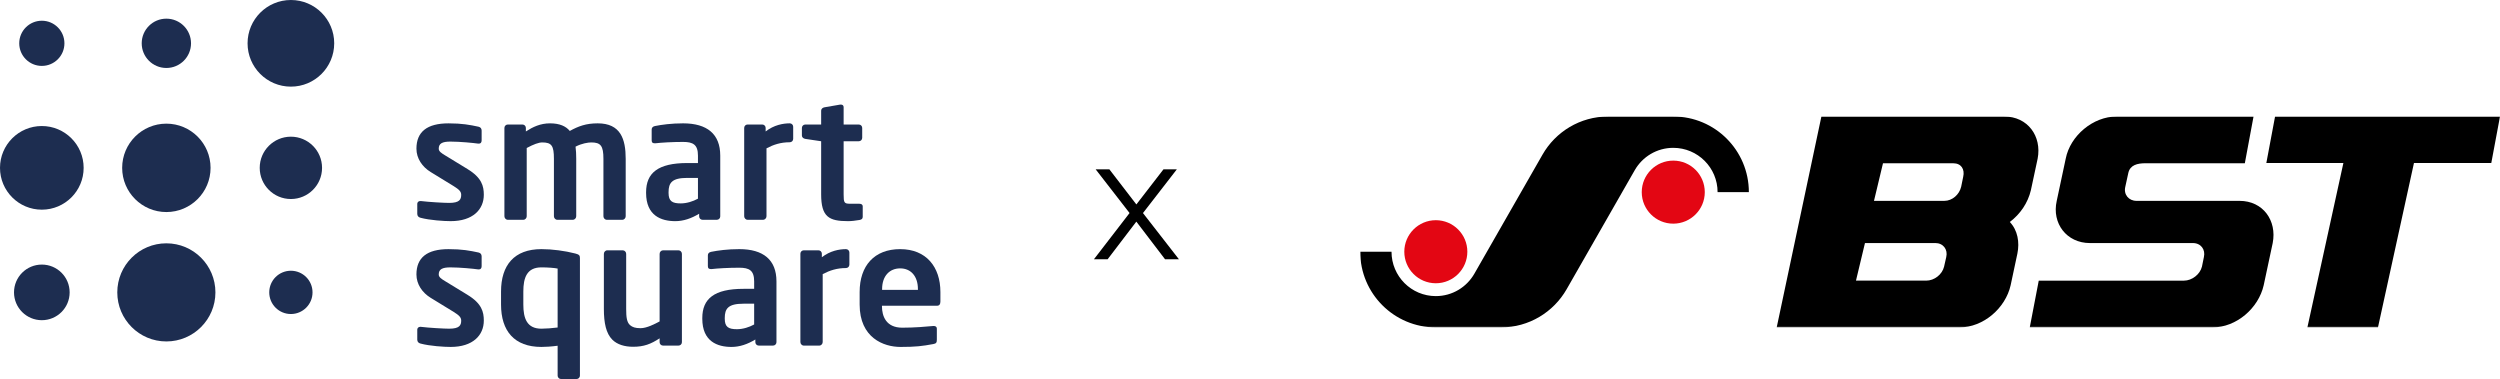
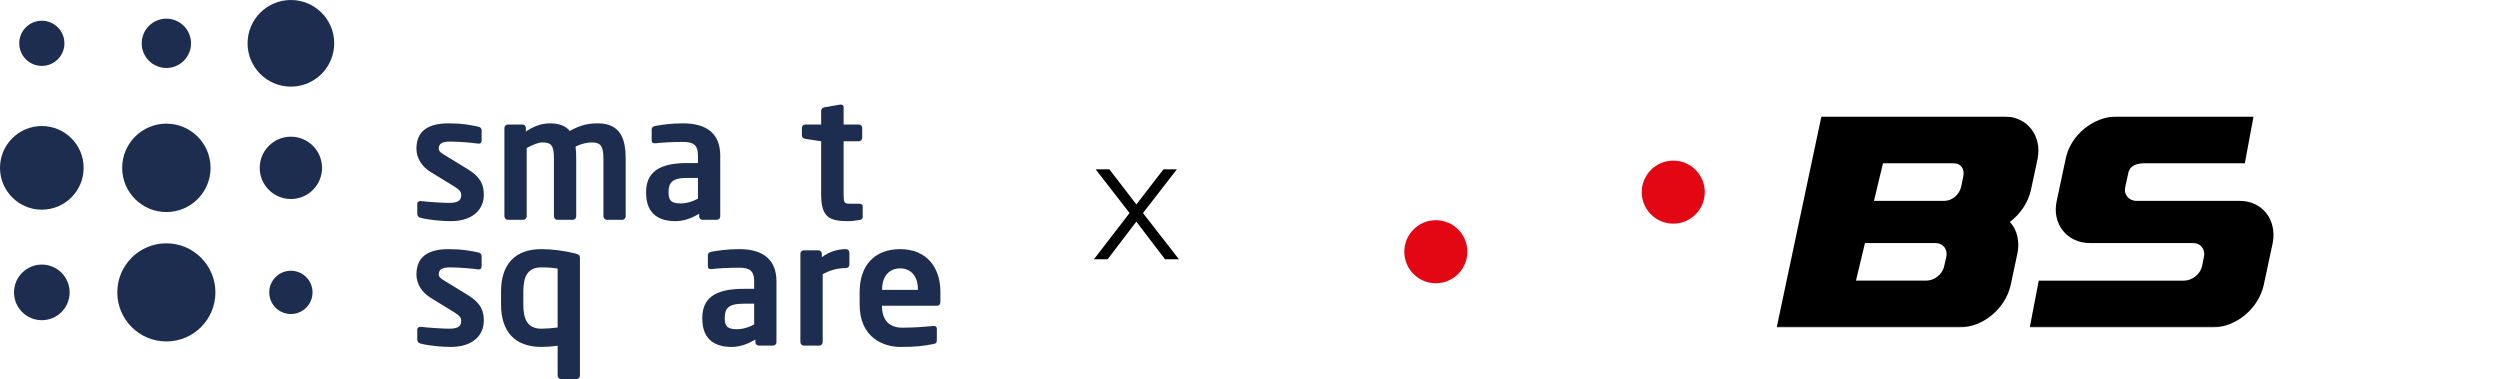
<svg xmlns="http://www.w3.org/2000/svg" width="2189" height="332" viewBox="0 0 2189 332" fill="none">
  <path d="M788.2 218.14C765.57 218.14 752.7 232.64 752.7 255.71V266.66C752.7 295.8 773.7 303.78 788.5 303.78C801.81 303.78 807.58 303.04 817.19 301.26C819.85 300.82 820.3 299.78 820.3 297.42V287.66C820.3 286.18 819.12 285.44 817.64 285.44H817.2C810.99 286.03 800.78 286.92 789.99 286.92C775.79 286.92 772.24 276.72 772.24 268.14V267.7H820.46C822.53 267.7 823.42 266.37 823.42 264V255.72C823.42 233.68 810.99 218.15 788.22 218.15L788.2 218.14ZM803.73 253.78H772.37V253.19C772.37 241.5 779.03 234.99 788.2 234.99C797.37 234.99 803.73 241.65 803.73 253.19V253.78Z" fill="#1D2D50" />
  <path d="M740.76 218.14C734.84 218.14 726.86 219.62 719.61 225.24V222.13C719.61 220.51 718.28 219.17 716.65 219.17H703.78C702.15 219.17 700.82 220.5 700.82 222.13V299.49C700.82 301.12 702.15 302.6 703.78 302.6H717.39C719.02 302.6 720.35 301.12 720.35 299.49V240.03C726.56 236.77 732.77 234.71 740.76 234.71C742.39 234.71 743.72 233.38 743.72 231.75V221.1C743.72 219.47 742.39 218.14 740.76 218.14Z" fill="#1D2D50" />
  <path d="M647.32 218.14C637.12 218.14 628.54 219.32 622.62 220.51C620.7 220.95 619.81 221.99 619.81 223.61V233.08C619.81 235.15 620.99 235.59 622.47 235.59H623.21C628.09 235 637.85 234.41 647.32 234.41C656.05 234.41 660.34 236.77 660.34 246.39V252.9H651.02C625.28 252.9 614.93 261.62 614.93 278.49V279.08C614.93 299.05 628.24 303.78 640.52 303.78C647.62 303.78 654.57 301.41 661.38 297.27V299.63C661.38 301.26 662.71 302.59 664.34 302.59H676.91C678.54 302.59 679.87 301.26 679.87 299.63V246.39C679.87 227.46 668.33 218.14 647.33 218.14H647.32ZM660.34 284.11C656.05 286.47 650.58 288.25 645.25 288.25C637.85 288.25 634.6 286.33 634.6 279.08V278.49C634.6 270.21 637.56 265.92 651.02 265.92H660.34V284.11Z" fill="#1D2D50" />
-   <path d="M594.12 219.18H580.52C578.89 219.18 577.56 220.66 577.56 222.28V281.44C573.42 283.66 566.32 287.36 560.85 287.36C556.26 287.36 553.75 286.47 551.68 284.7C548.87 282.19 548.28 277.9 548.28 270.5V222.28C548.28 220.65 546.95 219.18 545.32 219.18H531.71C530.08 219.18 528.75 220.66 528.75 222.28V270.5C528.75 282.78 530.67 291.94 536.15 297.42C540.44 301.71 546.95 303.63 554.34 303.63C563.8 303.63 569.87 301.27 577.56 296.24V299.64C577.56 301.27 578.89 302.6 580.52 302.6H594.12C595.75 302.6 597.08 301.27 597.08 299.64V222.28C597.08 220.65 595.75 219.18 594.12 219.18Z" fill="#1D2D50" />
  <path d="M503.79 221.98C494.62 219.61 483.53 218.14 474.06 218.14C450.24 218.14 438.71 232.19 438.71 255.26V266.65C438.71 289.72 450.25 303.77 474.06 303.77C477.61 303.77 482.78 303.47 488.26 302.73V328.91C488.26 330.54 489.59 331.87 491.22 331.87H504.83C506.46 331.87 507.79 330.54 507.79 328.91V225.97C507.79 223.75 507.2 222.87 503.8 221.98H503.79ZM488.26 286.76C484.12 287.35 477.61 287.8 474.06 287.8C461.34 287.8 458.23 278.78 458.23 266.65V255.26C458.23 243.13 461.34 234.11 474.06 234.11C479.38 234.11 485.45 234.55 488.26 235.15V286.77V286.76Z" fill="#1D2D50" />
  <path d="M409.46 258.22L390.08 246.39C386.38 244.17 384.16 242.69 384.16 240.33C384.16 235.75 387.27 234.12 394.37 234.12C402.8 234.12 414.63 235.3 418.77 235.9H419.36C420.84 235.9 421.72 234.86 421.72 233.09V224.51C421.72 222.73 420.83 221.55 419.06 221.11C411.52 219.48 404.71 218.15 392.73 218.15C373.95 218.15 364.63 225.55 364.63 240.33C364.63 248.91 369.81 256.31 377.05 260.74L397.31 273.16C402.04 276.12 403.82 277.89 403.82 280.7C403.82 284.69 402.49 287.8 393.32 287.8C388.88 287.8 375.57 287.06 368.47 286.17H367.88C366.4 286.17 365.36 287.35 365.36 288.54V297.41C365.36 299.19 366.4 300.37 368.17 300.81C376.45 303.03 388.87 303.77 394.64 303.77C414.02 303.77 423.63 293.57 423.63 280.7C423.63 273.16 421.85 265.76 409.43 258.22H409.46Z" fill="#1D2D50" />
  <path d="M755.4 189.94V180.62C755.4 179.14 754.22 178.4 752.29 178.4H744.45C739.13 178.4 738.68 177.51 738.68 170.12V123.68H751.99C753.61 123.68 754.95 122.35 754.95 120.72V111.99C754.95 110.36 753.62 109.03 751.99 109.03H738.68V93.79C738.68 92.31 737.64 91.57 736.31 91.57H735.72L721.96 93.94C720.33 94.24 719 95.27 719 96.9V109.03H705.1C703.47 109.03 702.14 110.36 702.14 111.99V118.65C702.14 120.28 703.47 121.31 705.1 121.61L719 123.68V170.12C719 189.94 725.8 193.64 742.52 193.64C745.77 193.64 749.03 193.2 752.58 192.61C754.5 192.31 755.39 191.43 755.39 189.95L755.4 189.94Z" fill="#1D2D50" />
-   <path d="M691.55 107.99C685.63 107.99 677.65 109.47 670.4 115.09V111.98C670.4 110.36 669.07 109.02 667.44 109.02H654.57C652.94 109.02 651.61 110.35 651.61 111.98V189.34C651.61 190.96 652.94 192.44 654.57 192.44H668.18C669.81 192.44 671.14 190.96 671.14 189.34V129.88C677.35 126.62 683.56 124.56 691.55 124.56C693.18 124.56 694.51 123.23 694.51 121.6V110.95C694.51 109.32 693.18 107.99 691.55 107.99Z" fill="#1D2D50" />
  <path d="M627.69 192.45C629.32 192.45 630.65 191.12 630.65 189.49V136.25C630.65 117.32 619.11 108 598.11 108C587.91 108 579.33 109.18 573.41 110.37C571.49 110.81 570.6 111.85 570.6 113.47V122.94C570.6 125.01 571.78 125.45 573.26 125.45H574C578.88 124.86 588.64 124.27 598.11 124.27C606.84 124.27 611.13 126.64 611.13 136.25V142.76H601.81C576.07 142.76 565.72 151.48 565.72 168.35V168.94C565.72 188.91 579.03 193.64 591.31 193.64C598.41 193.64 605.36 191.27 612.17 187.13V189.49C612.17 191.12 613.5 192.45 615.13 192.45H627.7H627.69ZM611.13 173.96C606.84 176.32 601.37 178.1 596.04 178.1C588.64 178.1 585.39 176.18 585.39 168.93V168.34C585.39 160.06 588.35 155.77 601.81 155.77H611.13V173.96Z" fill="#1D2D50" />
  <path d="M531.3 192.45H544.9C546.53 192.45 547.86 190.97 547.86 189.35V139.06C547.86 121.75 543.42 108 523.31 108C513.1 108 506.45 110.51 498.91 114.66C495.51 110.52 490.03 108 481.6 108C473.17 108 466.66 111.1 460.45 115.1V111.99C460.45 110.36 459.12 109.03 457.49 109.03H444.62C442.99 109.03 441.66 110.36 441.66 111.99V189.35C441.66 190.98 442.99 192.45 444.62 192.45H458.23C459.86 192.45 461.19 190.97 461.19 189.35V129.59C467.26 126.34 471.69 124.71 474.8 124.71C483.08 124.71 485.01 127.67 485.01 139.06V189.35C485.01 190.98 486.34 192.45 487.97 192.45H501.58C503.21 192.45 504.54 190.97 504.54 189.35V139.06C504.54 135.36 504.39 131.66 503.95 128.41C509.27 125.6 514.89 124.71 517.71 124.71C525.99 124.71 528.36 127.67 528.36 139.06V189.35C528.36 190.98 529.69 192.45 531.32 192.45H531.3Z" fill="#1D2D50" />
  <path d="M409.46 148.08L390.08 136.25C386.38 134.03 384.16 132.55 384.16 130.19C384.16 125.61 387.27 123.98 394.37 123.98C402.8 123.98 414.63 125.16 418.77 125.76H419.36C420.84 125.76 421.72 124.72 421.72 122.95V114.37C421.72 112.59 420.83 111.41 419.06 110.97C411.52 109.34 404.71 108.01 392.73 108.01C373.95 108.01 364.63 115.41 364.63 130.19C364.63 138.77 369.81 146.17 377.05 150.6L397.31 163.02C402.04 165.98 403.82 167.75 403.82 170.56C403.82 174.55 402.49 177.66 393.32 177.66C388.88 177.66 375.57 176.92 368.47 176.03H367.88C366.4 176.03 365.36 177.21 365.36 178.4V187.27C365.36 189.05 366.4 190.23 368.17 190.67C376.45 192.89 388.87 193.63 394.64 193.63C414.02 193.63 423.63 183.43 423.63 170.56C423.63 163.02 421.85 155.62 409.43 148.08H409.46Z" fill="#1D2D50" />
  <path d="M281.99 146.97C281.99 162.04 269.77 174.26 254.7 174.26C239.63 174.26 227.41 162.04 227.41 146.97C227.41 131.9 239.63 119.68 254.7 119.68C269.77 119.68 281.99 131.9 281.99 146.97Z" fill="#1D2D50" />
  <path d="M273.65 256.01C273.65 266.47 265.17 274.96 254.7 274.96C244.23 274.96 235.75 266.48 235.75 256.01C235.75 245.54 244.23 237.06 254.7 237.06C265.17 237.06 273.65 245.54 273.65 256.01Z" fill="#1D2D50" />
  <path d="M188.62 256.01C188.62 232.29 169.39 213.05 145.66 213.05C121.93 213.05 102.7 232.29 102.7 256.01C102.7 279.73 121.93 298.97 145.66 298.97C169.39 298.97 188.62 279.73 188.62 256.01Z" fill="#1D2D50" />
  <path d="M73.24 146.97C73.24 126.75 56.84 110.35 36.62 110.35C16.4 110.35 0 126.75 0 146.97C0 167.19 16.4 183.59 36.62 183.59C56.84 183.59 73.24 167.19 73.24 146.97Z" fill="#1D2D50" />
  <path d="M56.41 37.93C56.41 48.86 47.55 57.71 36.63 57.71C25.71 57.71 16.84 48.85 16.84 37.93C16.84 27.01 25.7 18.15 36.63 18.15C47.56 18.15 56.41 27.01 56.41 37.93Z" fill="#1D2D50" />
  <path d="M167.26 37.93C167.26 49.85 157.59 59.52 145.67 59.52C133.75 59.52 124.08 49.85 124.08 37.93C124.08 26.01 133.75 16.34 145.67 16.34C157.59 16.34 167.26 26.01 167.26 37.93Z" fill="#1D2D50" />
  <path d="M60.98 256.01C60.98 242.56 50.08 231.66 36.63 231.66C23.18 231.66 12.27 242.56 12.27 256.01C12.27 269.46 23.17 280.36 36.63 280.36C50.09 280.36 60.98 269.46 60.98 256.01Z" fill="#1D2D50" />
  <path d="M184.37 146.97C184.37 125.59 167.04 108.27 145.67 108.27C124.3 108.27 106.97 125.6 106.97 146.97C106.97 168.34 124.3 185.67 145.67 185.67C167.04 185.67 184.37 168.34 184.37 146.97Z" fill="#1D2D50" />
  <path d="M292.63 37.93C292.63 58.88 275.65 75.86 254.7 75.86C233.75 75.86 216.77 58.88 216.77 37.93C216.77 16.98 233.76 0 254.71 0C275.66 0 292.64 16.98 292.64 37.93" fill="#1D2D50" />
  <path d="M957.85 227L991.15 183.8L991 189.05L959.35 148.25H971.35L997.3 182L992.8 181.85L1018.75 148.25H1030.45L998.5 189.5L998.65 183.8L1032.25 227H1020.1L992.65 191L996.85 191.6L969.85 227H957.85Z" fill="black" />
  <mask id="mask0_1104_994" style="mask-type:luminance" maskUnits="userSpaceOnUse" x="1191" y="102" width="998" height="185">
    <path d="M2189 102H1191V286.676H2189V102Z" fill="white" />
  </mask>
  <g mask="url(#mask0_1104_994)">
-     <path fill-rule="evenodd" clip-rule="evenodd" d="M1371.73 253.271C1360.31 273.228 1338.83 286.676 1314.2 286.676H1257.21C1220.63 286.676 1191 257.006 1191 220.421H1218.41C1218.41 241.873 1235.76 259.269 1257.21 259.269C1271.66 259.269 1284.23 251.371 1290.94 239.674L1350.62 135.405C1362.01 115.447 1383.51 102 1408.14 102H1465.11C1501.67 102 1531.3 131.669 1531.3 168.254H1503.92C1503.92 146.824 1486.56 129.449 1465.11 129.449C1450.68 129.449 1438.07 137.326 1431.39 149.001L1371.73 253.271Z" fill="black" />
    <path fill-rule="evenodd" clip-rule="evenodd" d="M1284.81 220.4C1284.81 235.64 1272.45 248.02 1257.21 248.02C1241.95 248.02 1229.61 235.661 1229.61 220.4C1229.61 205.181 1241.95 192.801 1257.21 192.801C1272.47 192.822 1284.81 205.202 1284.81 220.4Z" fill="#E30613" />
    <path fill-rule="evenodd" clip-rule="evenodd" d="M1437.51 168.255C1437.51 152.993 1449.87 140.634 1465.11 140.634C1480.37 140.634 1492.71 152.993 1492.71 168.255C1492.71 183.452 1480.35 195.832 1465.11 195.832C1449.87 195.853 1437.51 183.473 1437.51 168.255Z" fill="#E30613" />
-     <path fill-rule="evenodd" clip-rule="evenodd" d="M2051.88 142.705H1984.41L1992.05 102H2189L2181.38 142.705H2113.67L2082.15 286.676H2020.35L2051.88 142.705Z" fill="black" />
    <path fill-rule="evenodd" clip-rule="evenodd" d="M1860.91 163.559C1859.29 170.304 1863.88 175.875 1870.75 175.875H1960.93C1981.55 175.875 1993.8 193.164 1989.98 212.801L1982.1 249.728C1977.58 269.835 1958.22 286.676 1937.3 286.676H1777.26L1785.13 245.736H1912.24C1919.33 245.736 1926.42 240.187 1928.04 233.399L1929.72 225.138C1931.3 218.458 1927.06 212.822 1920.12 212.822H1829.92C1809.55 212.822 1796.43 195.576 1800.87 175.896L1808.74 138.948C1812.69 118.734 1832.71 102 1853.33 102H1973.2L1965.58 142.939H1878.62C1871.54 142.939 1865.22 144.455 1863.6 151.243L1860.91 163.559Z" fill="black" />
    <path fill-rule="evenodd" clip-rule="evenodd" d="M1754.87 102H1594.82L1555.68 286.676H1715.72C1736.66 286.676 1756 269.835 1760.52 249.749L1766.44 221.937C1768.42 212.225 1766.8 201.745 1759.78 194.359C1768.91 187.507 1775.61 177.689 1778.24 166.547L1784.15 138.969C1787.97 119.225 1775.44 102 1754.87 102ZM1704.13 225.117L1702.23 233.506C1700.61 240.293 1693.74 245.715 1686.65 245.715H1625.09L1632.97 212.801H1663.75H1694.53C1701.46 212.801 1705.73 218.436 1704.13 225.117ZM1718.97 154.85L1717.19 163.559C1715.59 170.282 1709.51 175.875 1702.42 175.875H1664.92H1640.86L1648.74 142.961H1710.3C1717.21 142.961 1720.54 148.148 1718.97 154.85Z" fill="black" />
  </g>
</svg>